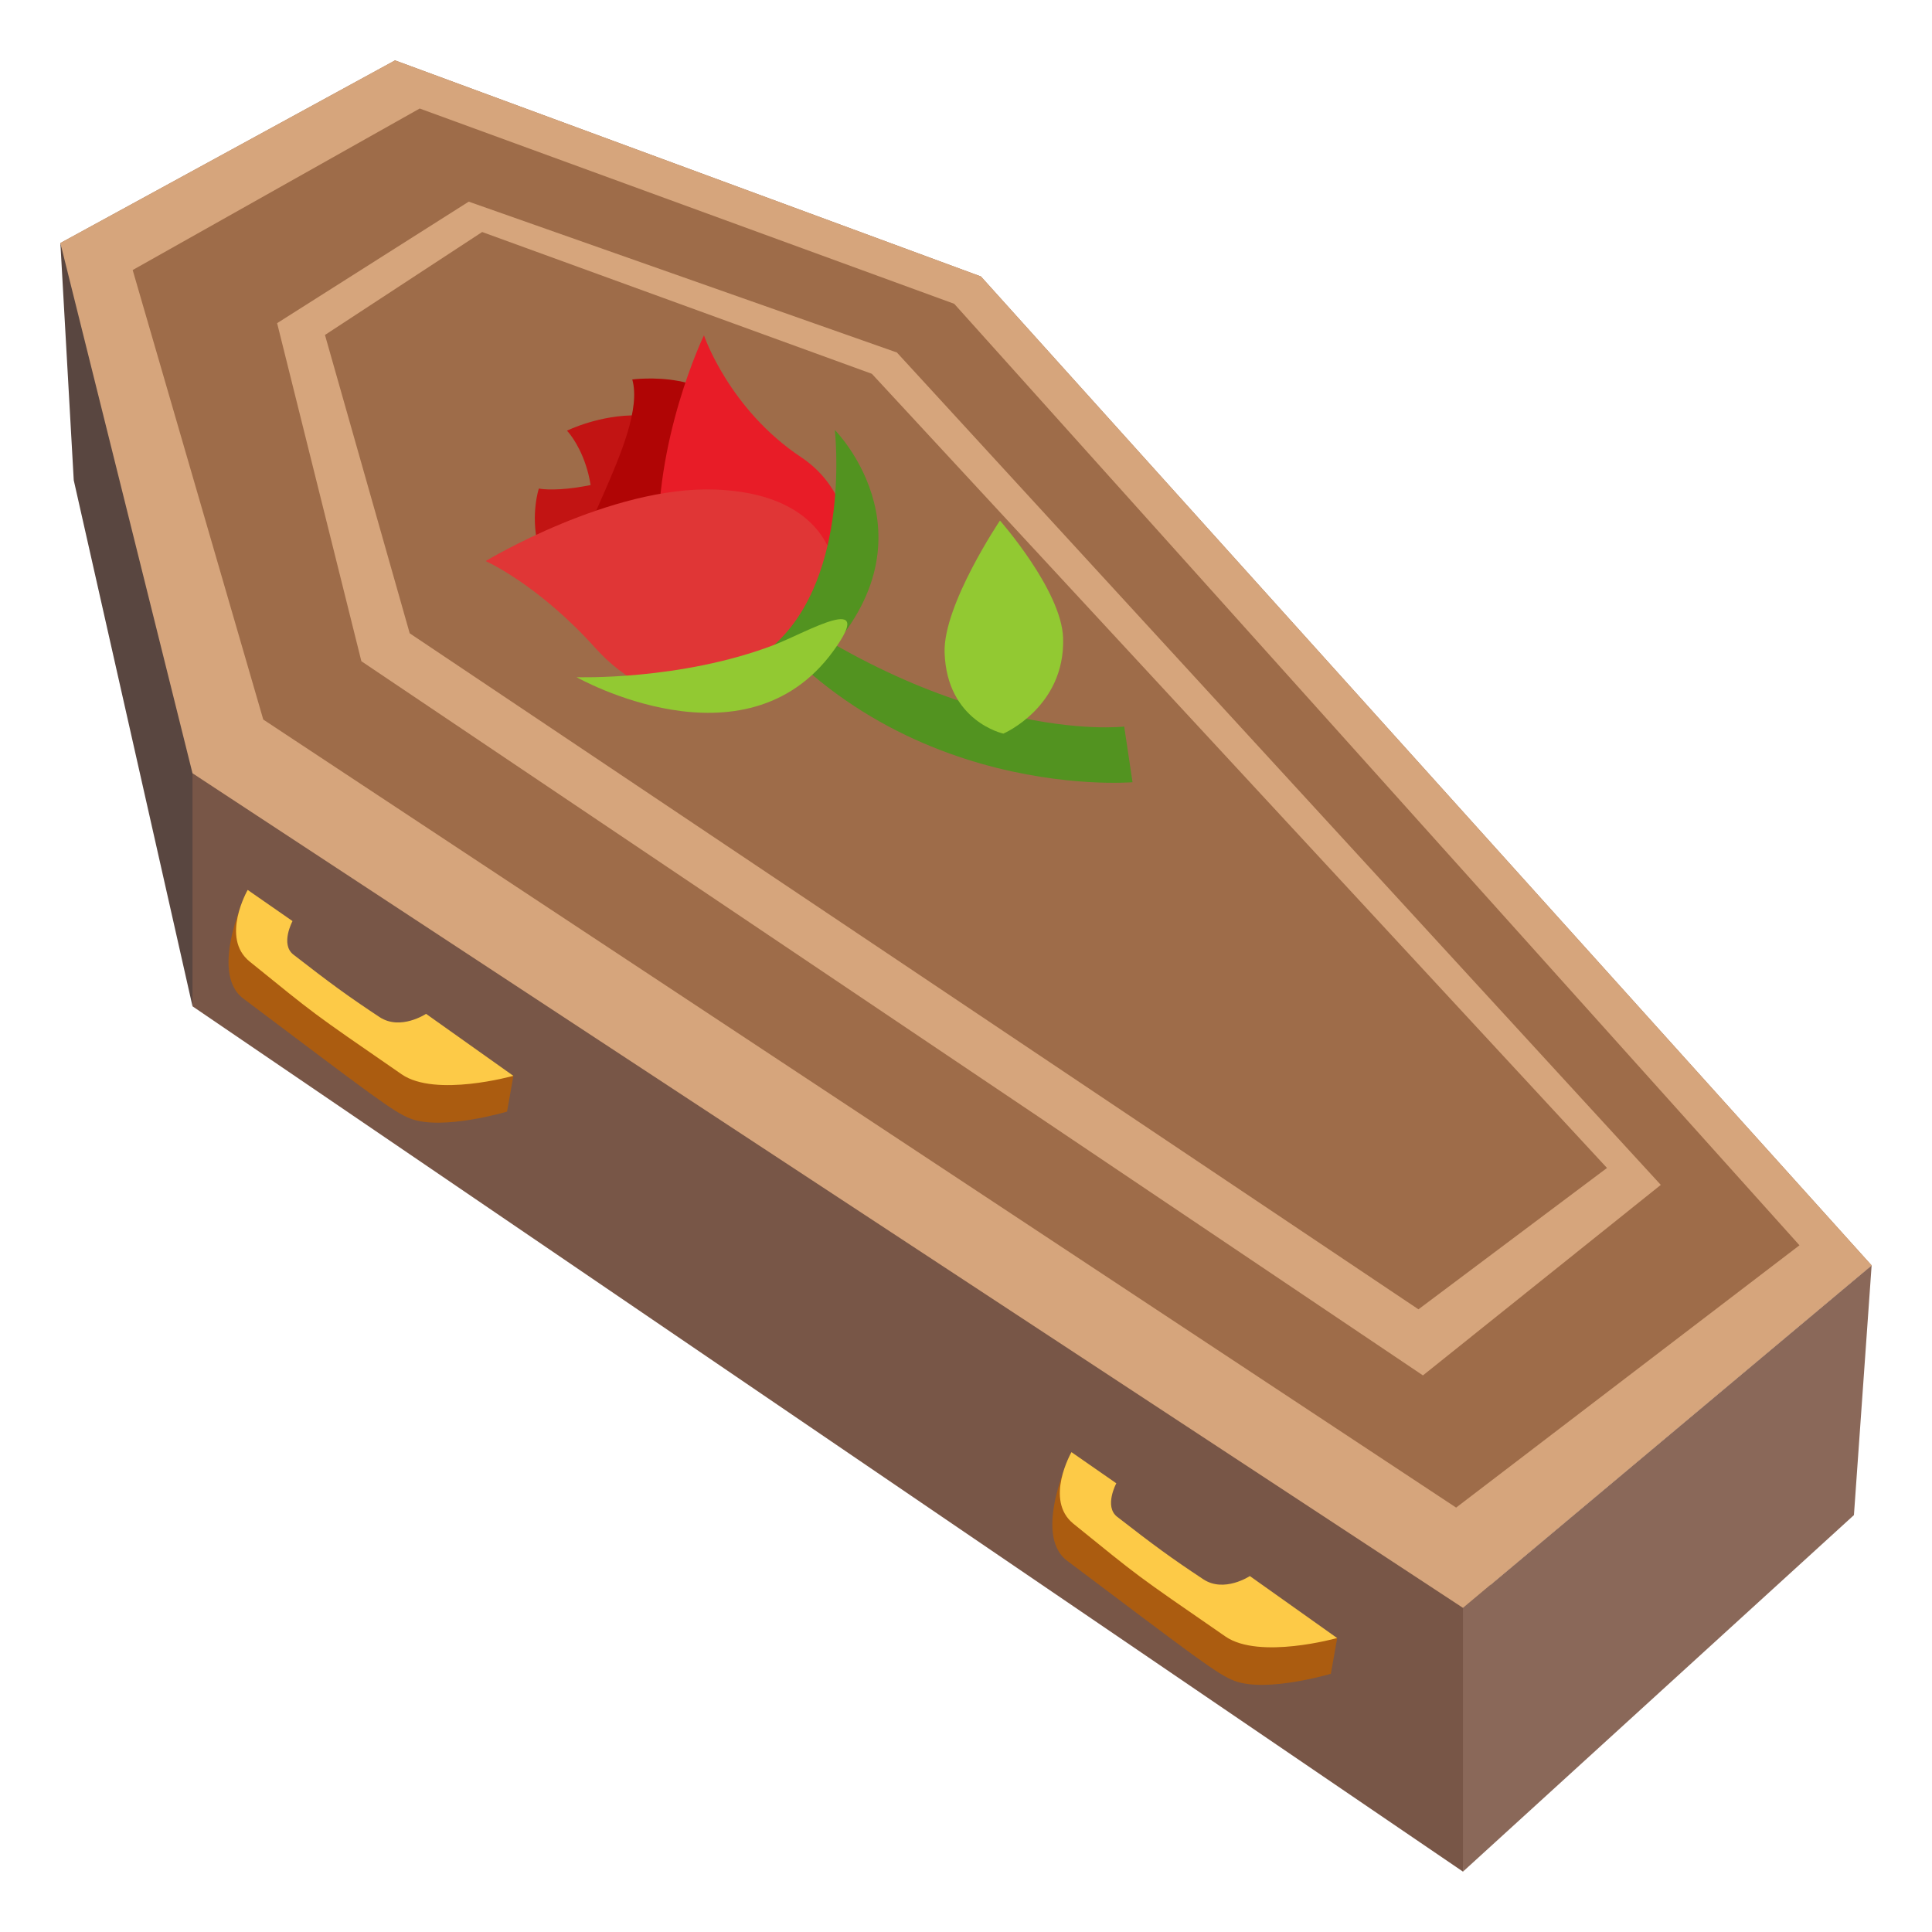
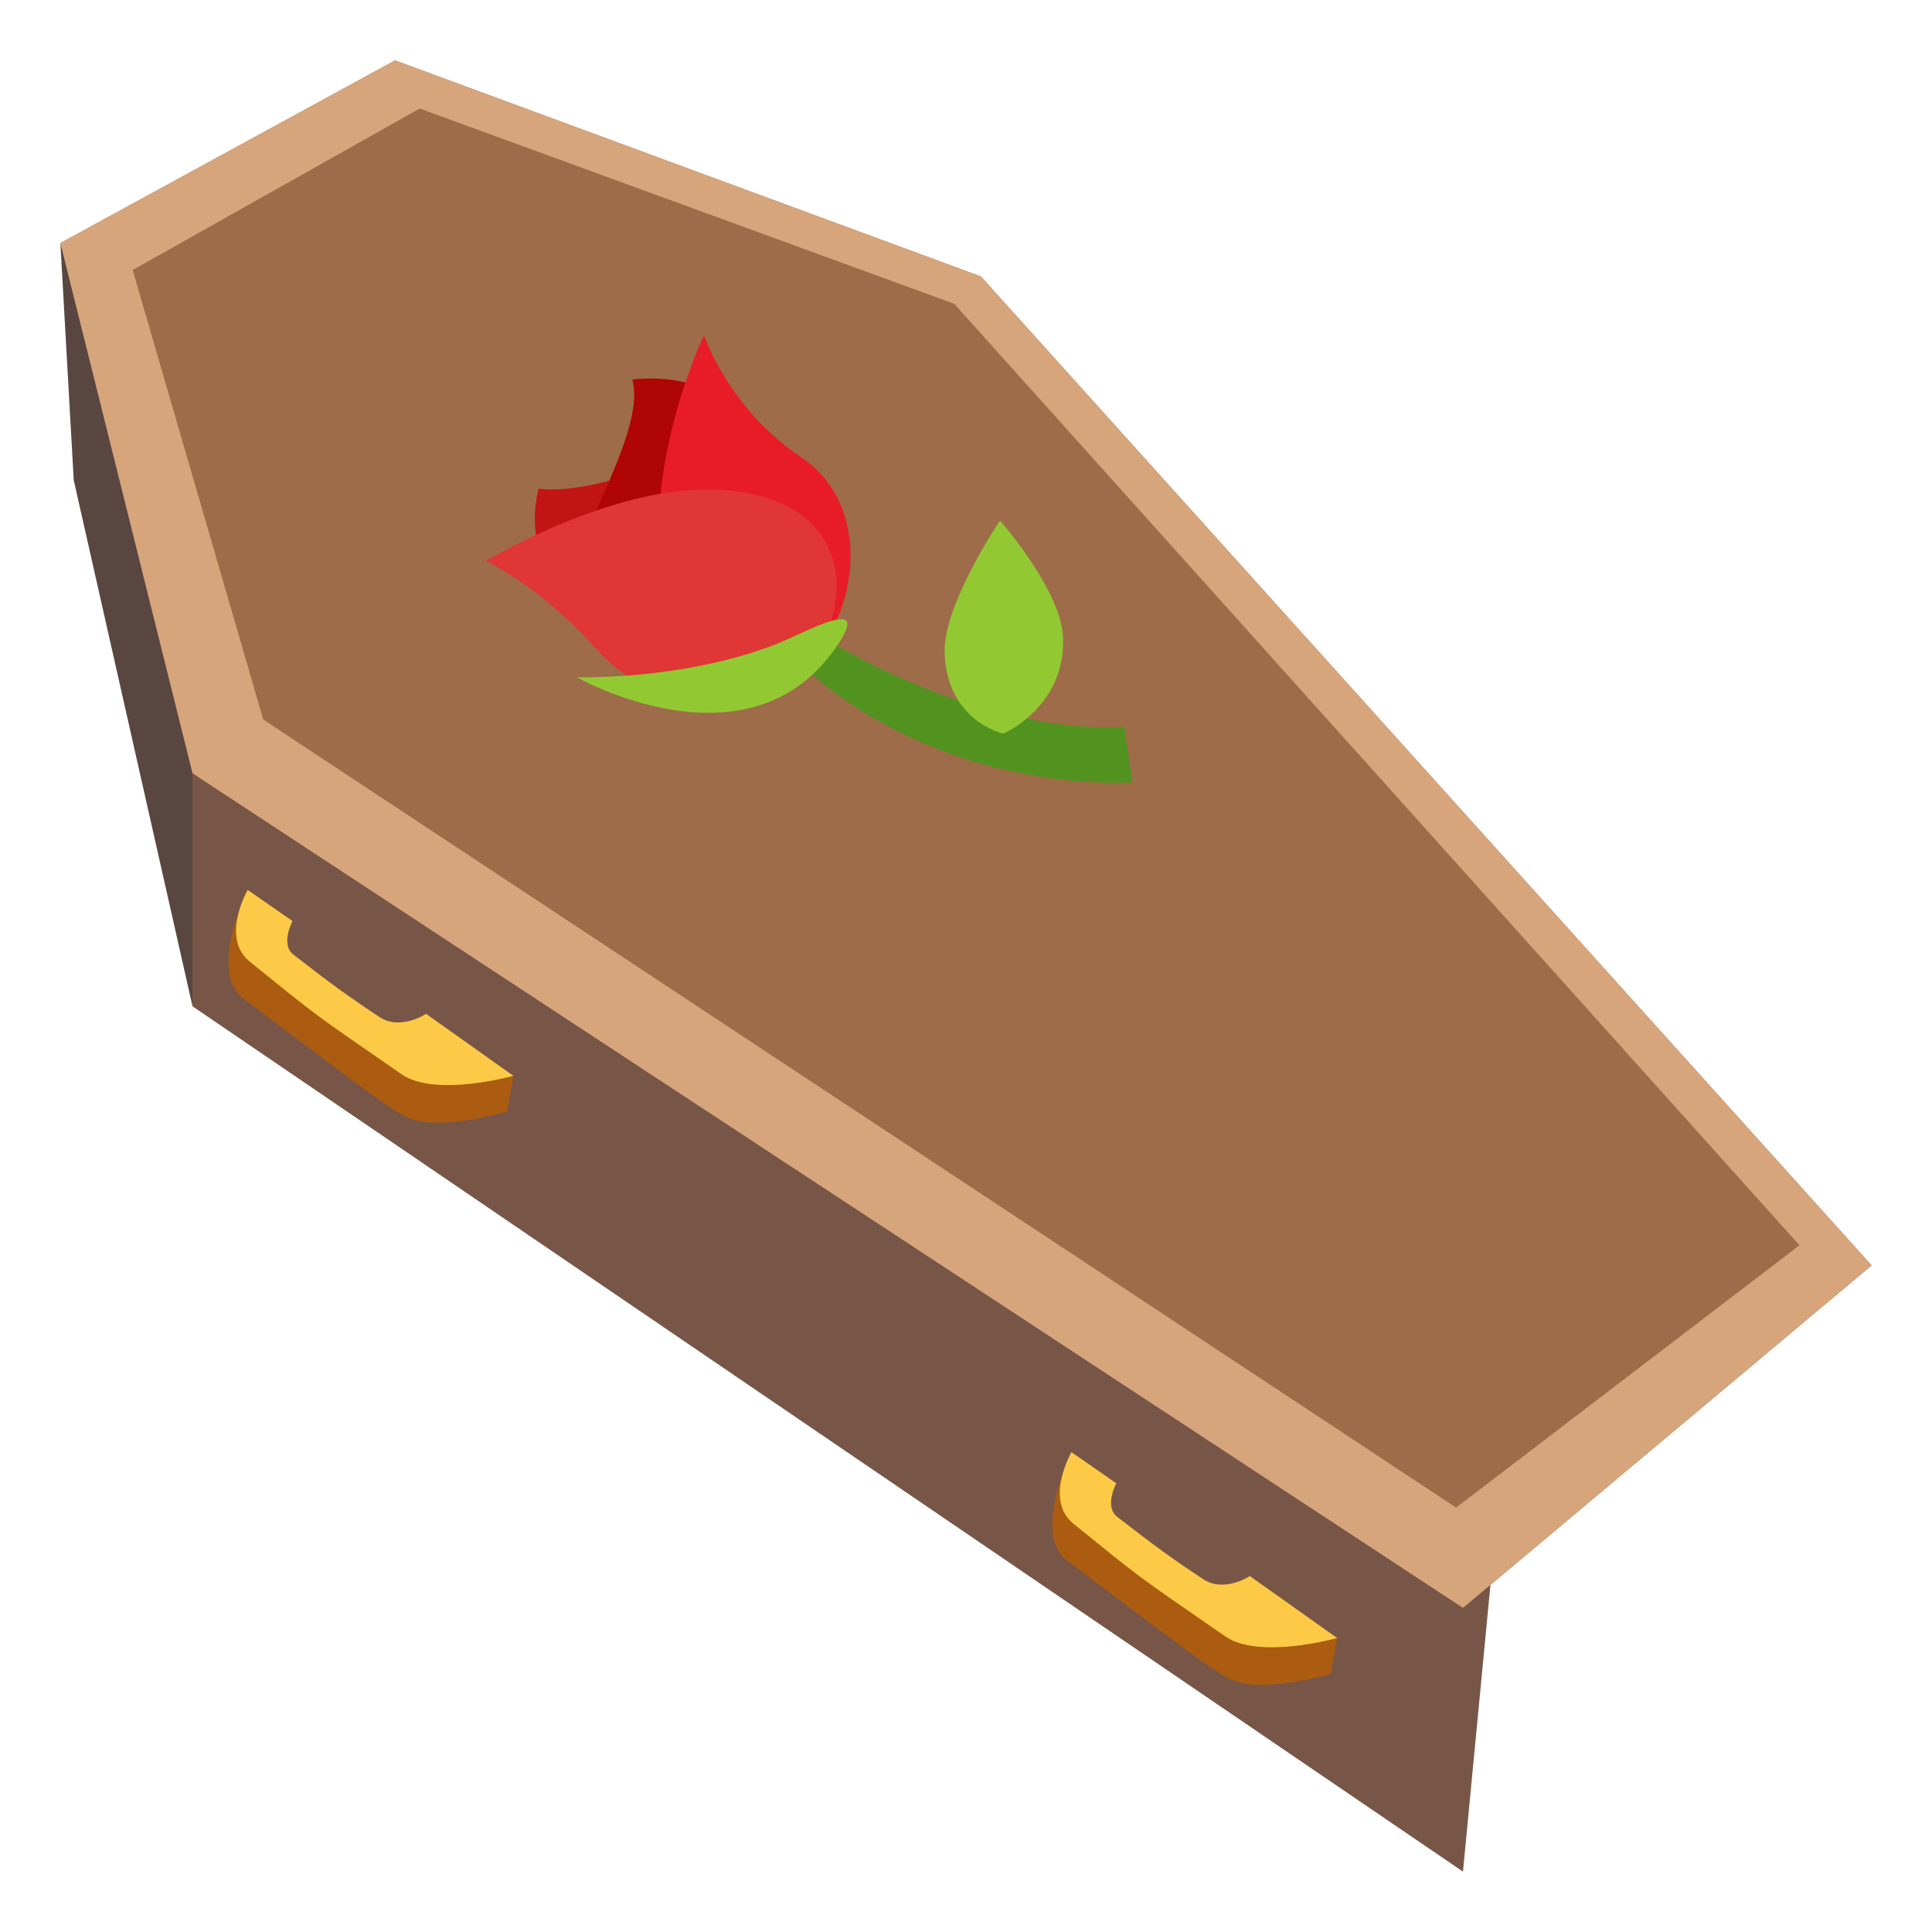
<svg xmlns="http://www.w3.org/2000/svg" width="64" height="64">
  <path fill="#9E6C49" d="M2 8.051l4.377 17.565 42.086 27.648L62 41.918 32.494 9.158 13.086 2z" />
  <path fill="#594640" d="M2.443 15.908L2 8.051l5.57 17.565-1.193 7.719z" />
  <path fill="#785647" d="M48.463 62l.916-9.561L6.377 25.616v7.719z" />
-   <path fill="#8A6859" d="M61.414 50.189L62 41.918 48.463 53.264V62z" />
  <path fill="#D6A57C" d="M32.494 9.158L13.086 2 2 8.051l4.377 17.565 42.086 27.647L62 41.918 32.494 9.158zm15.742 40.783L8.721 23.836 4.395 8.945l9.508-5.35 17.707 6.469 28 31.188-11.374 8.689z" />
-   <path fill="#D6A57C" d="M29.711 11.677L15.527 6.68 9.18 10.705l2.791 11.199 35.166 23.658 7.879-6.311-25.305-27.574zm17.277 31.696L13.572 20.979l-2.807-9.883 5.207-3.41 12.91 4.697L53.234 38.69l-6.246 4.683z" />
  <path fill="#529320" d="M23.795 18.703c4.887 7.965 13.721 7.209 13.721 7.209l-.275-1.844c-.001 0-5.905.719-13.446-5.365z" />
  <path fill="#92C932" d="M31.291 21.615c.072 2.285 1.947 2.687 1.947 2.687s2.049-.878 1.979-3.165c-.049-1.576-2.092-3.893-2.092-3.893s-1.883 2.796-1.834 4.371z" />
-   <path fill="#C21413" d="M24.787 16.672c1.041 2.807 1.66 4.174.258 5.477-1.404 1.302-6.76-.299-5.754-3.355.982-2.994-.508-4.527-.508-4.527s4.315-2.153 6.004 2.405z" />
  <path fill="#C21413" d="M20.932 21.046c2.809 1.006 3.938 2.063 5.34.761 1.404-1.303-.24-8.393-3.164-6.996-3.617 1.73-5.258 1.373-5.258 1.373s-1.11 3.359 3.082 4.862z" />
  <path fill="#B00505" d="M19.172 19.455c-.766-.84 2.309-4.981 1.773-6.885 0 0 2.936-.387 3.414 1.559.268 1.082-2.617 8.142-5.187 5.326z" />
  <path fill="#E81C27" d="M21.822 18.347c.252 4.89 2.971 5.446 4.816 3.734 1.846-1.713 2.277-5.354-.098-6.934-2.389-1.588-3.221-4.038-3.221-4.038s-1.69 3.501-1.497 7.238z" />
  <path fill="#E03636" d="M23.697 16.217c4.871.183 4.656 4.275 2.809 5.987-1.846 1.711-4.881 1.384-6.781-.734-1.9-2.116-3.637-2.884-3.637-2.884s4.139-2.5 7.609-2.369z" />
-   <path fill="#529320" d="M25.648 21.362c-2.889 2.608-.645 2.558 1.203.845 4.539-4.211.803-7.964.803-7.964s.557 4.805-2.006 7.119z" />
  <path fill="#92C932" d="M25.648 21.362c1.045-.401 3.432-1.812 1.947.217-2.932 4.01-8.494.854-8.494.854s3.442.118 6.547-1.071z" />
  <path fill="#AB5C10" d="M37.934 51.914l-2.439-3.811s-1.326 2.711-.146 3.598c4.217 3.168 4.986 3.775 5.557 3.984 1.068.392 3.18-.239 3.18-.239l.211-1.185-6.363-2.347z" />
  <path fill="#FDCA47" d="M35.494 48.104s-.91 1.586.066 2.373c2.229 1.801 1.928 1.592 5.035 3.735 1.123.774 3.699.05 3.699.05l-2.891-2.053s-.85.564-1.541.107c-1.072-.709-1.621-1.113-2.854-2.07-.441-.342-.029-1.11-.029-1.11l-1.485-1.032z" />
  <path fill="#AB5C10" d="M10.645 33.291l-2.44-3.811s-1.326 2.711-.146 3.598c4.217 3.168 4.986 3.775 5.557 3.984 1.068.392 3.18-.239 3.18-.239l.211-1.185-6.362-2.347z" />
  <path fill="#FDCA47" d="M8.205 29.48s-.91 1.586.066 2.373c2.229 1.801 1.928 1.592 5.035 3.735 1.123.774 3.699.05 3.699.05l-2.891-2.053s-.85.564-1.541.107c-1.072-.709-1.621-1.113-2.854-2.07-.441-.342-.029-1.11-.029-1.11L8.205 29.48z" />
</svg>